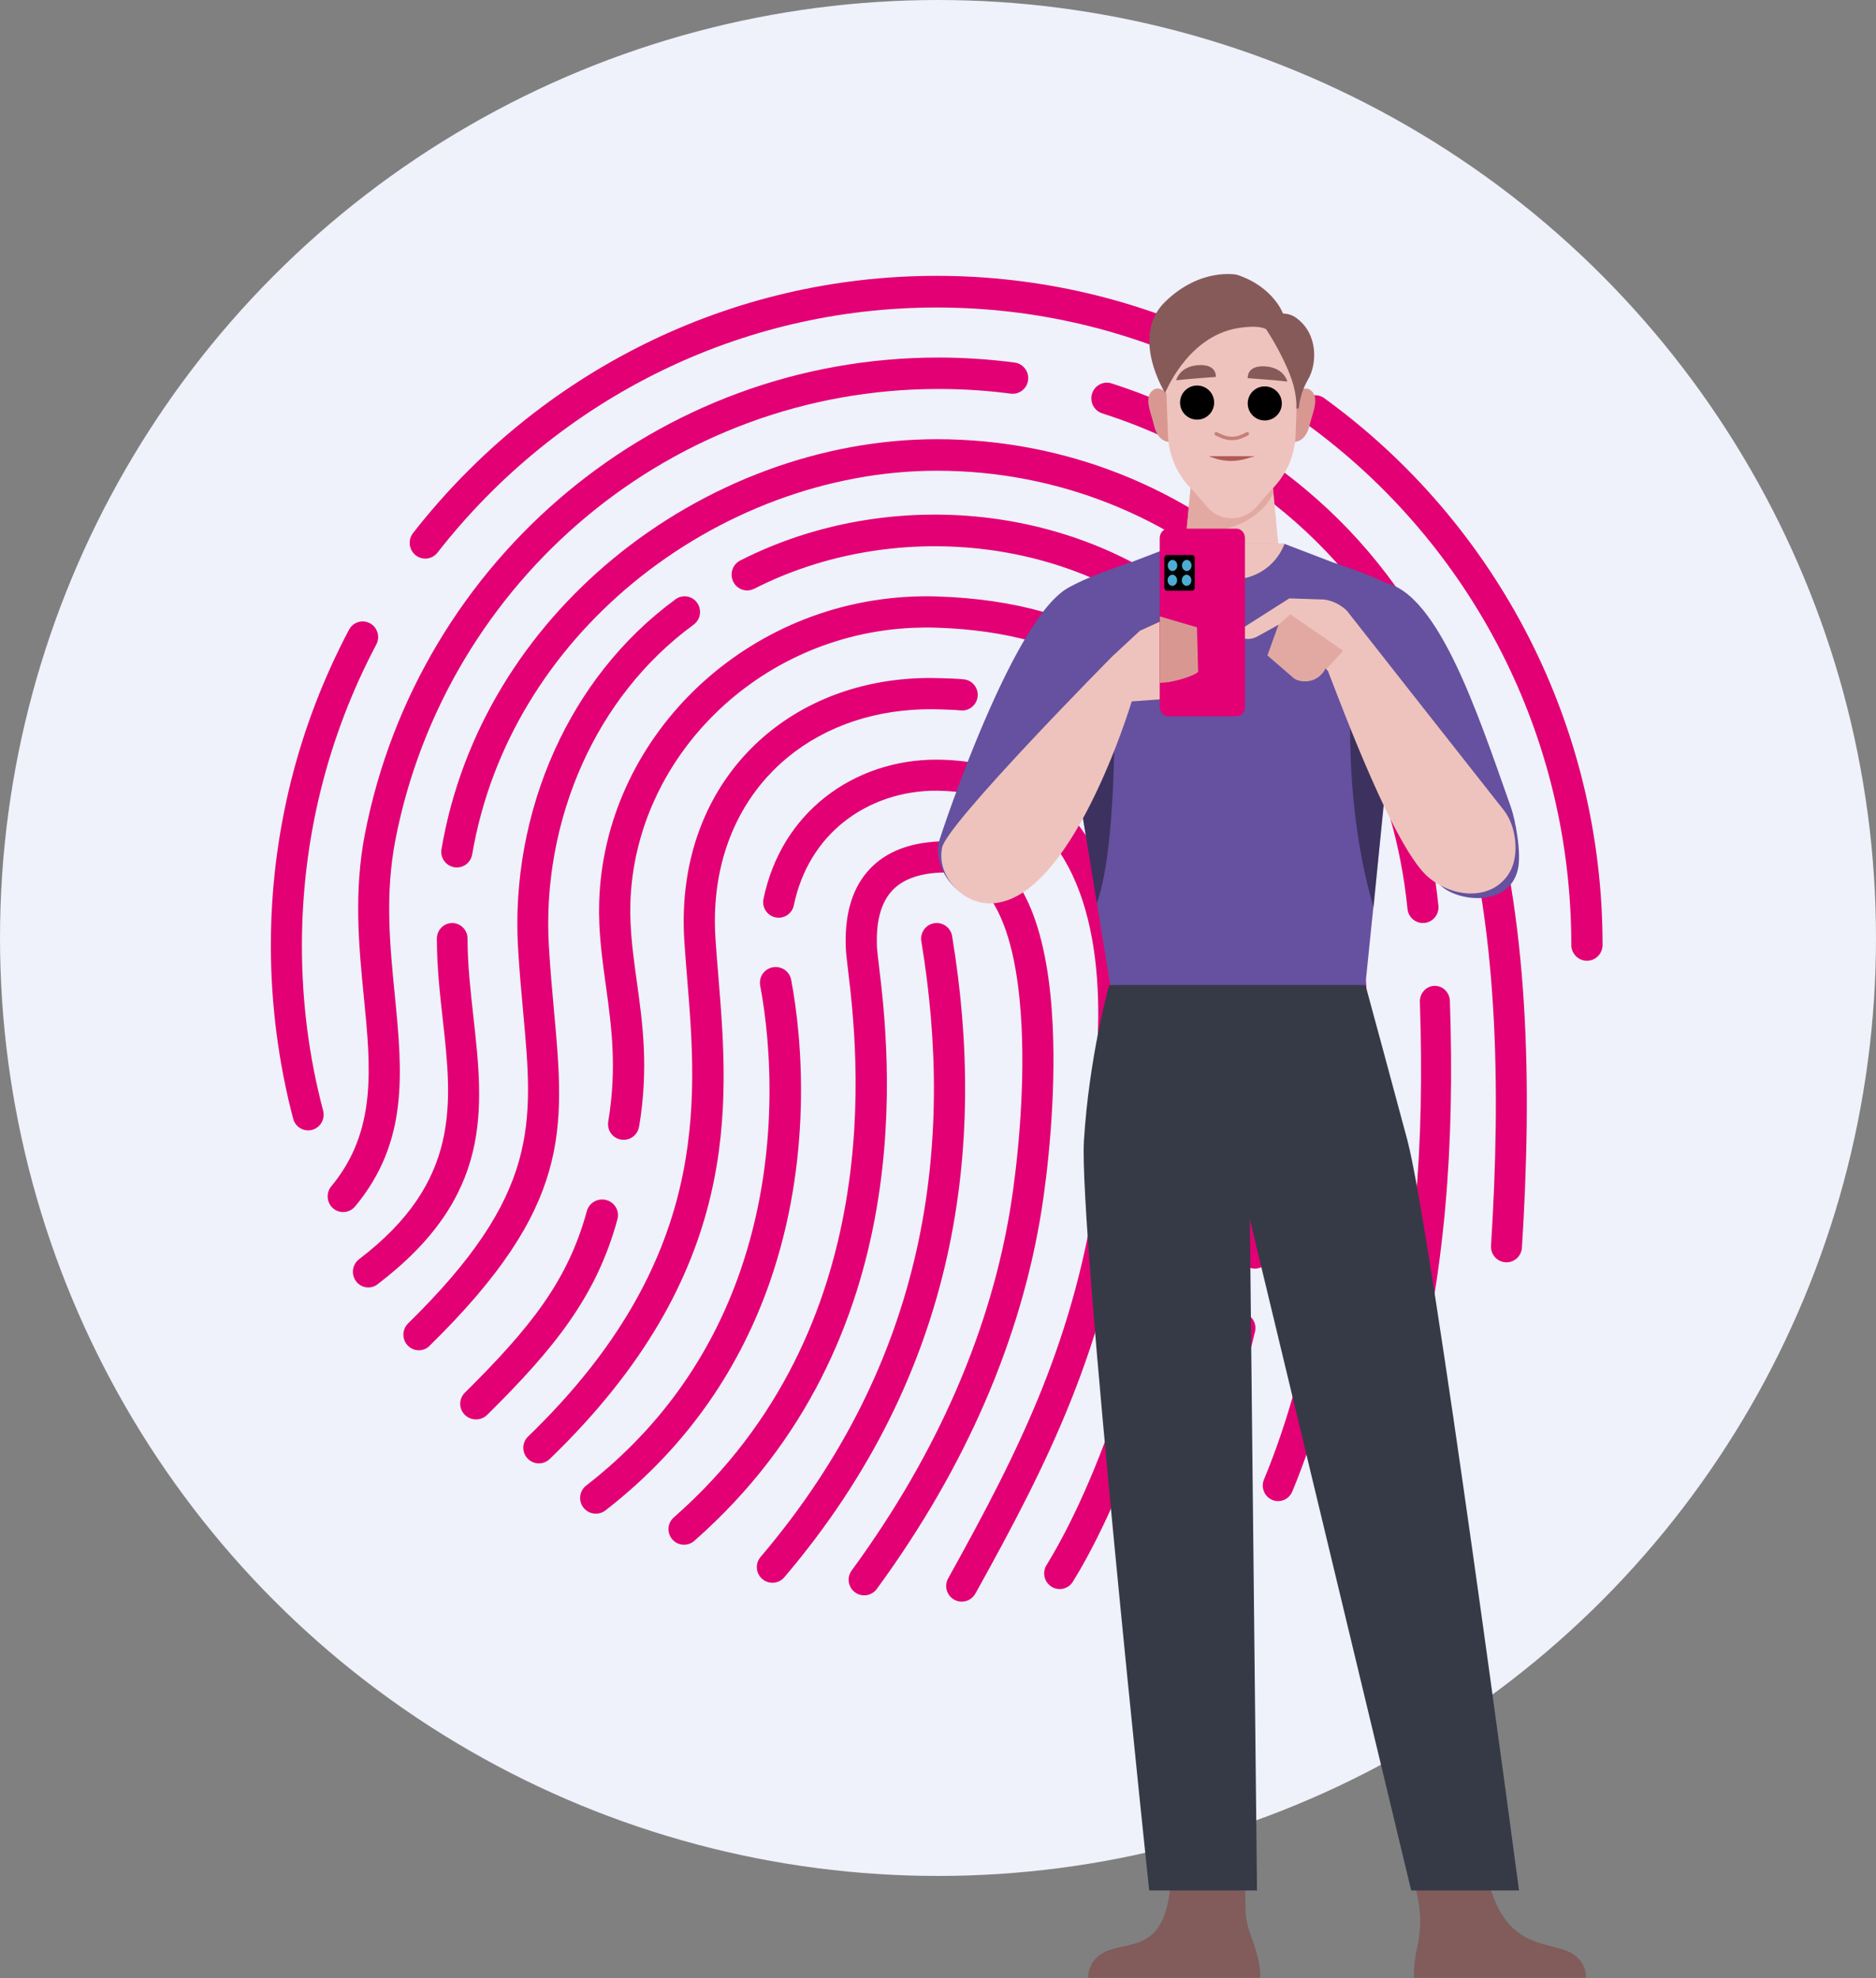
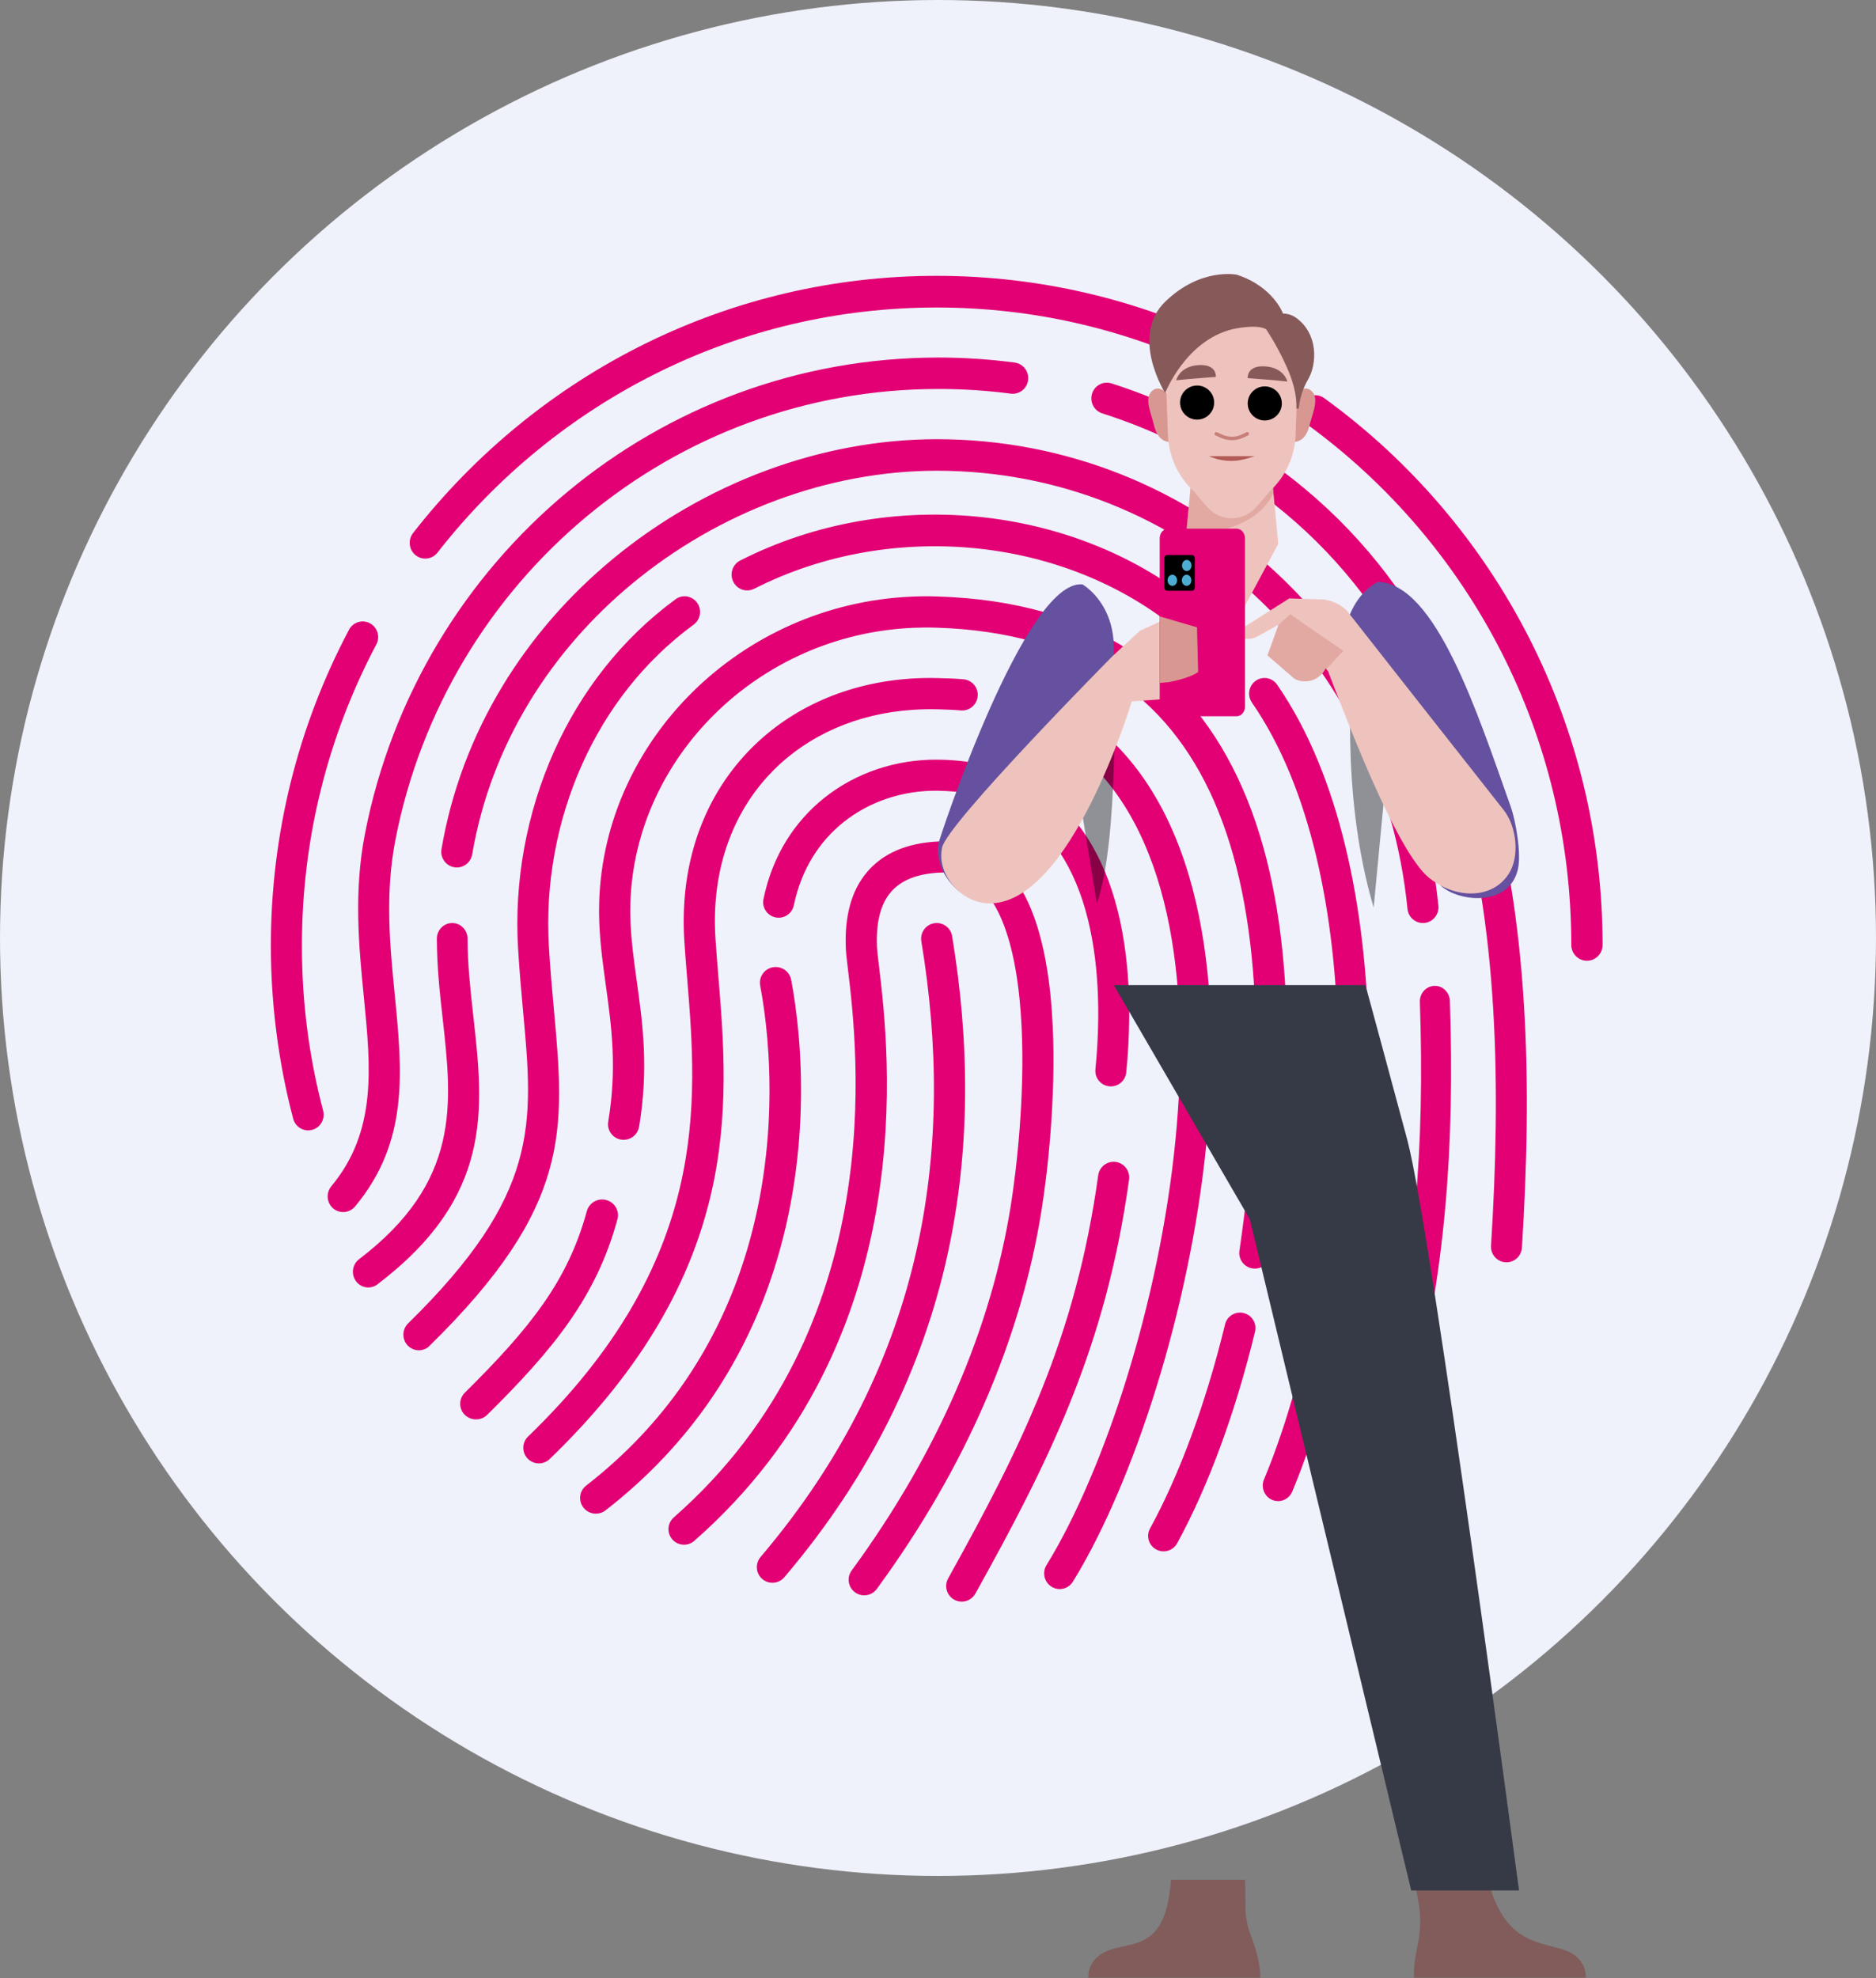
<svg xmlns="http://www.w3.org/2000/svg" width="110px" height="116px" viewBox="0 0 110 116" version="1.1">
  <rect x="0" y="0" width="110" height="116" fill="#808080" stroke="none" />
  <title>Datensicherheit-Illu@3x</title>
  <g id="📌-Landing-Page----Dev-Handover" stroke="none" stroke-width="1" fill="none" fill-rule="evenodd">
    <g id="LandingPage-DEV" transform="translate(-216, -4773)">
      <g id="Datensicherheit-Illu" transform="translate(216, 4773)">
        <circle id="Oval" fill="#EFF1FB" cx="55" cy="55" r="55" />
        <g id="Fingerprint" transform="translate(15.882, 16.175)" fill="#E20074">
          <path d="M24.828,74.177 C24.449,74.509 23.872,74.471 23.54,74.091 C23.208,73.712 23.247,73.134 23.626,72.802 C36.356,61.627 34.405,45.382 33.837,40.654 C33.776,40.144 33.73,39.764 33.716,39.478 C33.626,37.593 34.023,36.058 34.963,34.954 C35.88,33.878 37.257,33.256 39.143,33.166 C39.543,33.146 39.924,33.168 40.287,33.227 C42.348,33.561 43.706,35.033 44.567,37.115 C45.355,39.018 45.723,41.451 45.842,43.945 C46.046,48.182 45.538,52.634 45.177,54.866 C44.608,58.394 43.55,62.19 41.82,66.157 C40.29,69.661 38.236,73.299 35.528,76.998 C35.229,77.405 34.657,77.493 34.251,77.194 C33.844,76.895 33.756,76.323 34.055,75.916 C36.681,72.329 38.67,68.81 40.147,65.425 C41.813,61.607 42.83,57.961 43.376,54.578 C43.724,52.419 44.217,48.118 44.019,44.03 C43.907,41.727 43.579,39.504 42.88,37.815 C42.255,36.304 41.333,35.246 40.001,35.03 C39.761,34.991 39.504,34.977 39.229,34.991 C37.881,35.055 36.933,35.453 36.352,36.135 C35.731,36.865 35.473,37.971 35.541,39.392 C35.548,39.563 35.594,39.937 35.654,40.438 C36.248,45.378 38.287,62.361 24.828,74.176 L24.828,74.177 Z M30.665,36.909 C30.563,37.403 30.082,37.719 29.59,37.617 C29.098,37.514 28.783,37.032 28.885,36.539 C29.413,33.984 30.718,31.999 32.435,30.623 C34.315,29.117 36.686,28.351 39.072,28.37 C39.511,28.373 39.929,28.395 40.328,28.435 C44.315,28.832 46.848,30.923 48.379,33.814 C49.851,36.593 50.358,40.108 50.329,43.521 C50.32,44.609 50.258,45.678 50.156,46.707 C50.106,47.208 49.662,47.573 49.162,47.524 C48.663,47.474 48.299,47.028 48.348,46.528 C48.446,45.541 48.505,44.525 48.514,43.507 C48.539,40.365 48.087,37.156 46.77,34.669 C45.512,32.293 43.427,30.574 40.149,30.248 C39.794,30.214 39.429,30.194 39.058,30.19 C37.077,30.173 35.114,30.804 33.567,32.043 C32.167,33.165 31.103,34.795 30.665,36.909 Z M19.625,72.387 C19.223,72.699 18.642,72.629 18.329,72.228 C18.016,71.827 18.086,71.248 18.488,70.936 C23.22,67.262 25.971,62.81 27.502,58.42 C29.862,51.656 29.339,45.037 28.692,41.619 C28.597,41.119 28.929,40.638 29.43,40.544 C29.932,40.45 30.414,40.781 30.509,41.279 C31.193,44.885 31.743,51.873 29.247,59.027 C27.611,63.712 24.675,68.465 19.625,72.387 Z M45.617,26.776 C45.177,26.529 45.02,25.97 45.264,25.526 C45.509,25.082 46.063,24.923 46.503,25.17 C46.691,25.275 46.88,25.388 47.07,25.506 C53.808,29.727 55.692,39.132 55.01,49.047 C54.34,58.79 51.19,69.078 47.775,75.285 C47.53,75.729 47.282,76.157 47.029,76.567 C46.764,76.998 46.205,77.133 45.776,76.865 C45.348,76.598 45.215,76.034 45.48,75.6 C45.712,75.222 45.946,74.818 46.182,74.391 C49.487,68.384 52.536,58.401 53.188,48.924 C53.83,39.619 52.16,30.855 46.112,27.068 C45.955,26.97 45.789,26.872 45.617,26.774 L45.617,26.776 Z M16.35,69.378 C15.987,69.729 15.408,69.718 15.058,69.352 C14.708,68.988 14.719,68.408 15.084,68.057 C25.764,57.752 25.006,48.49 24.41,41.193 C24.352,40.476 24.295,39.779 24.244,39.003 C24.209,38.455 24.198,37.907 24.214,37.36 C24.326,33.413 25.79,30.1 28.167,27.708 C30.54,25.318 33.812,23.86 37.539,23.616 C38.06,23.581 38.6,23.571 39.159,23.588 L39.297,23.592 C39.738,23.604 40.176,23.616 40.621,23.658 C41.123,23.706 41.491,24.152 41.444,24.656 C41.396,25.16 40.951,25.529 40.449,25.482 C40.06,25.445 39.656,25.434 39.247,25.421 L39.11,25.417 C38.628,25.404 38.142,25.413 37.655,25.445 C34.382,25.66 31.522,26.927 29.464,28.998 C27.408,31.069 26.138,33.953 26.041,37.408 C26.028,37.878 26.038,38.371 26.071,38.886 C26.113,39.52 26.173,40.272 26.237,41.046 C26.866,48.721 27.661,58.463 16.354,69.374 L16.35,69.378 Z M21.587,49.893 C21.506,50.392 21.037,50.729 20.538,50.649 C20.039,50.568 19.701,50.098 19.782,49.599 C20.309,46.428 19.971,43.988 19.645,41.633 C19.48,40.446 19.318,39.279 19.261,38.02 C19.241,37.584 19.239,37.147 19.252,36.708 C19.398,31.97 21.47,27.603 24.761,24.368 C28.045,21.14 32.545,19.034 37.559,18.81 C38.052,18.788 38.555,18.784 39.065,18.8 C48.254,19.087 53.976,23.175 56.99,30.087 C59.931,36.831 60.221,46.256 58.604,57.425 C58.533,57.926 58.069,58.275 57.57,58.203 C57.069,58.132 56.72,57.668 56.792,57.169 C58.362,46.318 58.107,37.226 55.313,30.82 C52.593,24.583 47.394,20.891 39.015,20.63 C38.557,20.615 38.096,20.619 37.639,20.639 C33.095,20.841 29.019,22.749 26.045,25.674 C23.079,28.592 21.213,32.515 21.081,36.762 C21.068,37.149 21.072,37.543 21.09,37.945 C21.142,39.103 21.299,40.235 21.459,41.387 C21.804,43.876 22.161,46.456 21.591,49.898 L21.587,49.893 Z M55.947,61.485 C56.065,60.998 56.553,60.7 57.039,60.818 C57.526,60.936 57.824,61.425 57.706,61.912 C57.129,64.294 56.444,66.557 55.682,68.629 C54.911,70.725 54.054,72.647 53.139,74.32 C52.899,74.759 52.351,74.921 51.912,74.681 C51.473,74.442 51.311,73.892 51.551,73.452 C52.415,71.871 53.235,70.031 53.981,68.004 C54.727,65.977 55.391,63.781 55.949,61.487 L55.947,61.485 Z M12.687,66.785 C12.326,67.144 11.738,67.146 11.375,66.789 C11.013,66.432 11.011,65.85 11.372,65.491 C13.271,63.61 14.795,61.961 15.976,60.268 C17.134,58.611 17.969,56.894 18.527,54.843 C18.659,54.353 19.169,54.06 19.664,54.191 C20.159,54.322 20.455,54.826 20.323,55.315 C19.709,57.576 18.784,59.473 17.504,61.309 C16.248,63.111 14.659,64.835 12.689,66.785 L12.687,66.785 Z M28.336,18.348 C27.885,18.577 27.337,18.391 27.112,17.934 C26.886,17.477 27.07,16.921 27.52,16.693 C31.894,14.463 36.923,13.619 41.779,14.158 C46.544,14.688 51.15,16.548 54.821,19.738 C55.204,20.071 55.25,20.656 54.922,21.045 C54.594,21.433 54.017,21.48 53.634,21.147 C50.253,18.207 45.998,16.492 41.587,16.003 C37.066,15.501 32.391,16.284 28.338,18.35 L28.336,18.348 Z M57.526,25.021 C57.238,24.608 57.338,24.037 57.744,23.747 C58.151,23.455 58.714,23.556 58.999,23.968 C62.663,29.262 64.244,37.027 64.383,45.077 C64.547,54.6 62.692,64.569 59.89,71.286 C59.697,71.75 59.169,71.968 58.712,71.774 C58.255,71.578 58.04,71.042 58.232,70.578 C60.946,64.07 62.743,54.384 62.584,45.108 C62.452,37.393 60.966,29.994 57.526,25.025 L57.526,25.021 Z M9.303,62.746 C8.944,63.097 8.371,63.086 8.024,62.72 C7.678,62.356 7.689,61.775 8.05,61.424 C15.769,53.86 15.394,49.74 14.795,43.176 C14.686,41.985 14.57,40.716 14.494,39.403 C14.267,35.564 14.969,31.514 16.634,27.822 C18.171,24.416 20.526,21.315 23.728,18.965 C24.132,18.667 24.698,18.759 24.993,19.169 C25.286,19.579 25.196,20.153 24.791,20.451 C21.852,22.607 19.689,25.455 18.278,28.581 C16.738,31.992 16.09,35.739 16.301,39.293 C16.382,40.664 16.491,41.871 16.594,43.007 C17.242,50.106 17.648,54.564 9.303,62.741 L9.303,62.746 Z M67.372,42.577 C67.356,42.073 67.738,41.65 68.224,41.633 C68.71,41.617 69.117,42.014 69.133,42.519 C69.278,46.845 69.207,50.827 68.854,54.714 C68.498,58.611 67.858,62.411 66.866,66.37 C66.744,66.858 66.263,67.152 65.793,67.026 C65.322,66.899 65.039,66.399 65.161,65.911 C66.13,62.047 66.755,58.339 67.101,54.542 C67.448,50.735 67.517,46.829 67.373,42.576 L67.372,42.577 Z M6.252,59.135 C5.853,59.439 5.288,59.356 4.99,58.947 C4.692,58.54 4.774,57.964 5.174,57.66 C11.141,53.122 10.628,48.521 10.081,43.617 C9.909,42.083 9.736,40.519 9.734,38.866 C9.734,38.36 10.137,37.949 10.633,37.949 C11.13,37.949 11.533,38.36 11.533,38.866 C11.534,40.38 11.704,41.911 11.872,43.414 C12.479,48.858 13.05,53.966 6.252,59.133 L6.252,59.135 Z M11.803,33.924 C11.719,34.426 11.248,34.764 10.751,34.677 C10.254,34.592 9.919,34.116 10.005,33.614 C11.187,26.685 14.963,20.807 20.053,16.599 C25.42,12.163 32.255,9.579 39.052,9.579 C46.632,9.579 53.648,12.468 58.945,17.398 C64.128,22.223 67.661,29.001 68.459,36.938 C68.508,37.444 68.143,37.894 67.643,37.944 C67.142,37.994 66.696,37.625 66.647,37.119 C65.898,29.656 62.579,23.285 57.711,18.755 C52.747,14.135 46.166,11.427 39.053,11.427 C32.677,11.427 26.258,13.856 21.211,18.027 C16.442,21.97 12.906,27.463 11.805,33.926 L11.803,33.924 Z M48.745,8.061 C48.266,7.908 48.001,7.391 48.152,6.907 C48.303,6.422 48.814,6.153 49.293,6.306 C49.966,6.522 50.653,6.767 51.354,7.041 C52.047,7.313 52.718,7.603 53.366,7.906 C63.143,12.495 68.443,20.12 71.15,28.973 C73.826,37.724 73.943,47.645 73.357,56.982 C73.326,57.489 72.895,57.874 72.394,57.842 C71.894,57.811 71.514,57.375 71.545,56.868 C72.12,47.709 72.011,38.002 69.416,29.515 C66.853,21.131 61.841,13.913 52.606,9.576 C51.969,9.278 51.334,9.004 50.699,8.755 C50.08,8.512 49.429,8.282 48.745,8.063 L48.745,8.061 Z M4.937,54.568 C4.615,54.956 4.041,55.008 3.656,54.684 C3.272,54.358 3.221,53.778 3.541,53.39 C6.227,50.156 5.861,46.436 5.453,42.291 C5.161,39.321 4.848,36.147 5.52,32.7 C7.084,24.675 11.39,17.646 17.413,12.649 C23.332,7.738 30.901,4.79 39.151,4.79 C39.885,4.79 40.633,4.816 41.391,4.865 C42.127,4.913 42.87,4.987 43.618,5.086 C44.115,5.153 44.465,5.613 44.401,6.116 C44.336,6.618 43.88,6.972 43.383,6.907 C42.699,6.817 41.998,6.749 41.276,6.701 C40.591,6.657 39.882,6.633 39.149,6.633 C31.332,6.633 24.163,9.423 18.564,14.069 C12.864,18.799 8.786,25.456 7.306,33.055 C6.683,36.252 6.982,39.281 7.261,42.115 C7.709,46.667 8.11,50.751 4.937,54.572 L4.937,54.568 Z M60.701,8.668 C60.293,8.37 60.199,7.795 60.494,7.383 C60.789,6.971 61.36,6.876 61.769,7.174 C66.8,10.822 70.938,15.645 73.787,21.247 C76.534,26.645 78.085,32.761 78.085,39.235 C78.085,39.746 77.675,40.16 77.168,40.16 C76.663,40.16 76.252,39.746 76.252,39.235 C76.252,33.053 74.776,27.222 72.163,22.084 C69.448,16.747 65.502,12.147 60.703,8.668 L60.701,8.668 Z M3.065,48.955 C3.192,49.445 2.903,49.948 2.418,50.077 C1.934,50.206 1.437,49.913 1.309,49.423 C0.879,47.795 0.552,46.121 0.331,44.405 C0.113,42.711 0,40.999 0,39.277 C0,35.982 0.402,32.779 1.16,29.712 C1.939,26.562 3.097,23.557 4.583,20.75 C4.818,20.303 5.368,20.133 5.81,20.373 C6.253,20.61 6.42,21.167 6.184,21.614 C4.773,24.28 3.669,27.145 2.924,30.16 C2.203,33.075 1.821,36.13 1.821,39.279 C1.821,40.953 1.927,42.586 2.13,44.169 C2.34,45.796 2.655,47.394 3.066,48.957 L3.065,48.955 Z M9.769,16.228 C9.458,16.63 8.884,16.696 8.488,16.381 C8.092,16.065 8.026,15.483 8.338,15.081 C11.991,10.401 16.659,6.575 22.007,3.949 C27.159,1.418 32.938,0 39.041,0 C42.049,0 44.985,0.346 47.809,1.002 C50.71,1.674 53.489,2.676 56.105,3.962 C56.559,4.185 56.75,4.739 56.53,5.199 C56.31,5.66 55.764,5.854 55.309,5.631 C52.815,4.404 50.166,3.449 47.4,2.808 C44.719,2.185 41.92,1.856 39.041,1.856 C33.216,1.856 27.707,3.207 22.802,5.618 C17.702,8.122 13.25,11.768 9.771,16.228 L9.769,16.228 Z M41.307,77.269 C41.061,77.712 40.507,77.87 40.066,77.624 C39.626,77.378 39.468,76.821 39.713,76.378 C41.846,72.54 43.721,69.006 45.225,65.239 C46.72,61.495 47.852,57.509 48.512,52.741 C48.582,52.239 49.042,51.888 49.542,51.958 C50.041,52.028 50.391,52.491 50.321,52.993 C49.639,57.923 48.468,62.046 46.92,65.923 C45.382,69.776 43.476,73.372 41.309,77.271 L41.307,77.269 Z M30.106,76.314 C29.778,76.698 29.2,76.744 28.816,76.414 C28.432,76.085 28.386,75.506 28.715,75.121 C33.635,69.335 36.479,63.268 37.85,57.178 C39.223,51.076 39.12,44.932 38.14,39.014 C38.059,38.513 38.397,38.042 38.896,37.961 C39.395,37.88 39.865,38.218 39.946,38.719 C40.96,44.85 41.063,51.225 39.634,57.582 C38.2,63.95 35.233,70.284 30.104,76.315 L30.106,76.314 Z" id="Shape" />
        </g>
        <g id="Male" transform="translate(55, 16.068)">
          <g id="02_Male/01_Standing/Standing_Pos_5/male_european_standing_blue_5" fill-rule="nonzero">
            <g id="05-Standing_1">
              <polygon id="Path" fill="#EFC3BD" points="19.951 15.827 17.225 20.892 14.5 15.827 14.555 15.24 14.904 11.53 19.546 11.53 19.615 12.257" />
              <path d="M19.671,12.855 C19.118,13.997 17.693,15.213 14.555,15.242 L14.904,11.532 L19.546,11.532 L19.671,12.855 Z" id="Path" fill="#D89891" opacity="0.6" style="mix-blend-mode: multiply;" />
              <path d="M13.794,7.54 C13.794,7.54 13.223,6.401 12.626,6.796 C12.029,7.19 12.501,8.181 12.626,8.726 C12.75,9.271 12.999,9.939 13.794,9.84 L13.794,7.54 Z" id="Path" fill="#D89891" />
              <path d="M20.657,7.54 C20.657,7.54 21.228,6.401 21.825,6.796 C22.422,7.19 21.95,8.181 21.825,8.726 C21.701,9.271 21.452,9.939 20.657,9.84 L20.657,7.54 Z" id="Path" fill="#D89891" />
              <path d="M15.522,2.83 L15.522,2.83 C14.176,3.379 13.317,4.704 13.367,6.15 L13.482,9.443 C13.529,10.692 14.07,11.873 14.987,12.728 L15.789,13.662 C16.148,14.08 16.673,14.32 17.225,14.32 C17.778,14.32 18.302,14.08 18.661,13.662 L19.464,12.728 C20.381,11.873 20.922,10.692 20.969,9.443 L21.084,6.15 C21.135,4.704 20.275,3.38 18.93,2.83 L18.93,2.83 C17.838,2.385 16.614,2.385 15.522,2.83 Z" id="Path" fill="#EFC3BD" />
              <path d="M13.32,6.981 C13.32,6.981 14.513,3.902 17.273,3.234 C17.273,3.234 18.641,2.912 19.237,3.234 C19.748,4.014 20.188,4.837 20.553,5.695 C20.84,6.389 21.041,7.137 21.015,7.887 L21.151,7.887 C21.209,7.292 21.393,6.715 21.691,6.196 C22.234,5.283 22.311,3.494 20.979,2.554 C20.76,2.401 20.499,2.319 20.231,2.32 L20.231,2.32 C20.231,2.32 19.66,0.734 17.522,0.041 C17.522,0.041 15.407,-0.404 13.32,1.625 C11.232,3.654 13.32,6.981 13.32,6.981 Z" id="Path" fill="#875A5A" />
              <path d="M17.235,9.743 C17.007,9.743 16.781,9.694 16.573,9.599 L16.273,9.464 C16.24,9.448 16.217,9.417 16.214,9.381 C16.21,9.345 16.226,9.309 16.256,9.288 C16.286,9.267 16.325,9.264 16.358,9.279 L16.658,9.414 C17.036,9.587 17.472,9.581 17.845,9.398 L18.091,9.278 C18.142,9.254 18.203,9.274 18.228,9.325 C18.253,9.375 18.232,9.436 18.181,9.461 L17.935,9.581 C17.717,9.687 17.478,9.743 17.235,9.743 L17.235,9.743 Z" id="Path" fill="#C67F79" />
              <path d="M15.876,10.681 L16.103,10.765 C16.448,10.895 16.814,10.961 17.184,10.961 L17.184,10.961 C17.482,10.961 17.778,10.918 18.063,10.833 L18.576,10.681 L15.876,10.681 Z" id="Path" fill="#B25B57" />
              <ellipse id="Oval" fill="#000000" cx="19.16" cy="7.588" rx="1" ry="1" />
              <ellipse id="Oval" fill="#000000" cx="15.193" cy="7.538" rx="1" ry="1" />
              <path d="M13.966,6.232 C13.966,6.232 14.145,5.42 15.258,5.342 C16.371,5.264 16.292,6.034 16.292,6.034 C16.292,6.034 14.604,6.153 13.966,6.232 Z" id="Path" fill="#875A5A" />
              <path d="M20.485,6.306 C20.485,6.306 20.306,5.494 19.193,5.416 C18.08,5.338 18.16,6.108 18.16,6.108 C18.16,6.108 19.85,6.225 20.485,6.306 Z" id="Path" fill="#875A5A" />
-               <path d="M27.06,18.573 C26.368,18.051 24.702,17.423 23.117,16.896 L20.33,15.827 L14.123,15.827 L11.336,16.896 C9.752,17.421 8.085,18.051 7.393,18.573 C5.905,19.696 7.085,25.671 8.214,30.164 L10.101,41.704 L25.058,41.704 L26.24,30.164 C27.367,25.671 28.547,19.696 27.06,18.573 Z" id="Path" fill="#65519F" />
              <path d="M24.328,22.748 C24.328,22.748 23.497,30.251 25.545,37.145 L26.707,24.907 L24.328,22.748 Z" id="Path" fill="#000000" opacity="0.4" style="mix-blend-mode: multiply;" />
              <path d="M10.312,23.739 C10.312,23.739 10.628,33.206 9.313,36.897 L7.701,27.009 L10.312,23.739 Z" id="Path" fill="#000000" opacity="0.4" style="mix-blend-mode: multiply;" />
              <path d="M33.999,34.919 C33.467,37.185 30.337,36.821 29.377,35.759 C28.082,34.328 25.638,28.969 24.666,26.33 C24.499,25.878 24.359,25.466 24.253,25.112 C22.569,19.474 25.794,18.05 25.794,18.05 C29.178,18.164 31.594,25.627 33.594,31.269 C33.853,32.003 34.225,33.96 33.999,34.919 Z" id="Path" fill="#65519F" />
              <path d="M9.47,25.401 L9.435,25.478 C8.947,26.561 7.891,30.558 6.608,33.395 C6.268,34.154 5.905,34.83 5.535,35.342 C3.785,37.77 1.816,36.565 1.76,36.535 C0.581,35.915 -0.185,34.574 0.039,33.351 C0.088,33.085 5.105,17.862 8.473,18.2 C8.473,18.2 11.828,20.095 9.47,25.401 Z" id="Path" fill="#65519F" />
-               <path d="M14.123,15.808 L14.123,15.808 C15.225,18.623 19.226,18.623 20.328,15.808 L14.123,15.808 Z" id="Path" fill="#EFC3BD" />
              <path d="M33.465,35.172 C32.46,36.719 30.294,36.612 28.803,35.414 C26.816,33.817 23.725,25.495 22.869,23.286 L22.767,23.168 L22.722,23.116 C22.571,23.444 22.291,23.696 21.948,23.813 C21.605,23.929 21.228,23.901 20.907,23.734 L19.322,22.363 L19.97,20.56 C19.757,20.673 18.882,21.179 18.651,21.289 C17.93,21.627 17.359,21.079 17.359,21.079 L20.598,19.02 L22.656,19.088 C23.153,19.162 23.614,19.39 23.973,19.741 C23.973,19.741 32.326,30.374 33.174,31.437 C33.925,32.382 34.125,34.159 33.465,35.172 Z" id="Path" fill="#EFC3BD" />
              <path d="M16.104,24.267 C16.104,24.267 15.666,24.599 14.07,24.863 L13.482,24.906 L11.359,25.061 C11.359,25.061 7.76,37.087 2.929,36.901 C1.601,36.849 0.434,35.724 0.224,34.495 C0.176,34.217 0.18,33.934 0.235,33.658 L0.239,33.636 C0.511,32.231 10.218,22.422 10.218,22.422 L11.836,20.92 L13.454,20.181 L13.465,21.008 L16.025,21.647 L16.104,24.267 Z" id="Path" fill="#EFC3BD" />
-               <path d="M16.104,24.267 C16.104,24.267 15.666,24.599 14.07,24.863 L13.465,24.906 L13.465,21.008 L16.025,21.647 L16.104,24.267 Z" id="Path" fill="#D89891" opacity="0.6" style="mix-blend-mode: multiply;" />
              <path d="M37.986,99.899 C37.986,99.899 38.109,98.677 36.594,98.228 C35.079,97.78 33.154,97.739 32.252,94.152 L27.911,94.152 L28.138,95.26 C28.322,96.173 28.315,97.115 28.117,98.025 C27.985,98.634 27.873,99.351 27.913,99.899 L37.986,99.899 Z" id="Path" fill="#815C5B" />
              <path d="M8.815,99.899 C8.815,99.899 8.692,98.677 10.207,98.228 C11.722,97.78 13.373,98.065 13.664,94.152 L18.006,94.152 L18.03,95.838 C18.037,96.358 18.136,96.874 18.322,97.361 C18.588,98.061 18.942,99.152 18.889,99.899 L8.815,99.899 Z" id="Path" fill="#815C5B" />
-               <path d="M10.035,41.694 C10.035,41.694 8.858,45.878 8.556,50.841 C8.255,55.805 12.383,94.784 12.383,94.784 L18.705,94.784 L18.286,55.428 L24.992,41.694 L10.035,41.694 Z" id="Path" fill="#363A46" />
              <path d="M25.064,41.694 C25.064,41.694 26.983,48.759 27.517,50.771 C28.945,56.157 34.069,94.784 34.069,94.784 L27.747,94.784 L18.286,55.428 L10.308,41.694 L25.064,41.694 Z" id="Path" fill="#363A46" />
              <path d="M23.766,22.095 L22.767,23.168 L22.722,23.116 C22.571,23.444 22.291,23.696 21.948,23.813 C21.605,23.929 21.228,23.901 20.907,23.734 L19.322,22.363 L19.97,20.56 L20.657,19.951 L23.766,22.095 Z" id="Path" fill="#D89891" opacity="0.6" style="mix-blend-mode: multiply;" />
            </g>
          </g>
          <path d="M17.507,25.932 L13.493,25.932 C13.221,25.932 13,25.68 13,25.368 L13,15.496 C13,15.185 13.221,14.932 13.493,14.932 L17.507,14.932 C17.78,14.932 18,15.185 18,15.496 L18,25.368 C18,25.68 17.78,25.932 17.507,25.932" id="Fill-732" fill="#E20074" />
          <path d="M13.432,16.478 L14.895,16.478 C14.985,16.478 15.058,16.564 15.058,16.668 L15.058,18.38 C15.058,18.485 14.985,18.571 14.895,18.571 L13.432,18.571 C13.342,18.571 13.269,18.485 13.269,18.38 L13.269,16.668 C13.269,16.564 13.342,16.478 13.432,16.478" id="Fill-734" fill="#000000" />
-           <path d="M14.029,17.09 C14.029,17.27 13.905,17.416 13.751,17.416 C13.597,17.416 13.472,17.27 13.472,17.09 C13.472,16.91 13.597,16.764 13.751,16.764 C13.905,16.764 14.029,16.91 14.029,17.09" id="Fill-736" fill="#4DACD1" />
          <path d="M14.864,17.09 C14.864,17.27 14.739,17.416 14.586,17.416 C14.432,17.416 14.307,17.27 14.307,17.09 C14.307,16.91 14.432,16.764 14.586,16.764 C14.739,16.764 14.864,16.91 14.864,17.09" id="Fill-738" fill="#4DACD1" />
          <path d="M14.02,17.959 C14.02,18.139 13.895,18.285 13.741,18.285 C13.588,18.285 13.463,18.139 13.463,17.959 C13.463,17.779 13.588,17.633 13.741,17.633 C13.895,17.633 14.02,17.779 14.02,17.959" id="Fill-740" fill="#4DACD1" />
          <path d="M14.855,17.959 C14.855,18.139 14.73,18.285 14.576,18.285 C14.422,18.285 14.298,18.139 14.298,17.959 C14.298,17.779 14.422,17.633 14.576,17.633 C14.73,17.633 14.855,17.779 14.855,17.959" id="Fill-742" fill="#4DACD1" />
          <path d="M15.253,23.336 C15.253,23.336 14.881,23.668 13.524,23.933 L13.009,23.975 L13.009,20.078 L15.186,20.717 L15.253,23.336 Z" id="Fill-744" fill="#D89891" />
        </g>
      </g>
    </g>
  </g>
</svg>